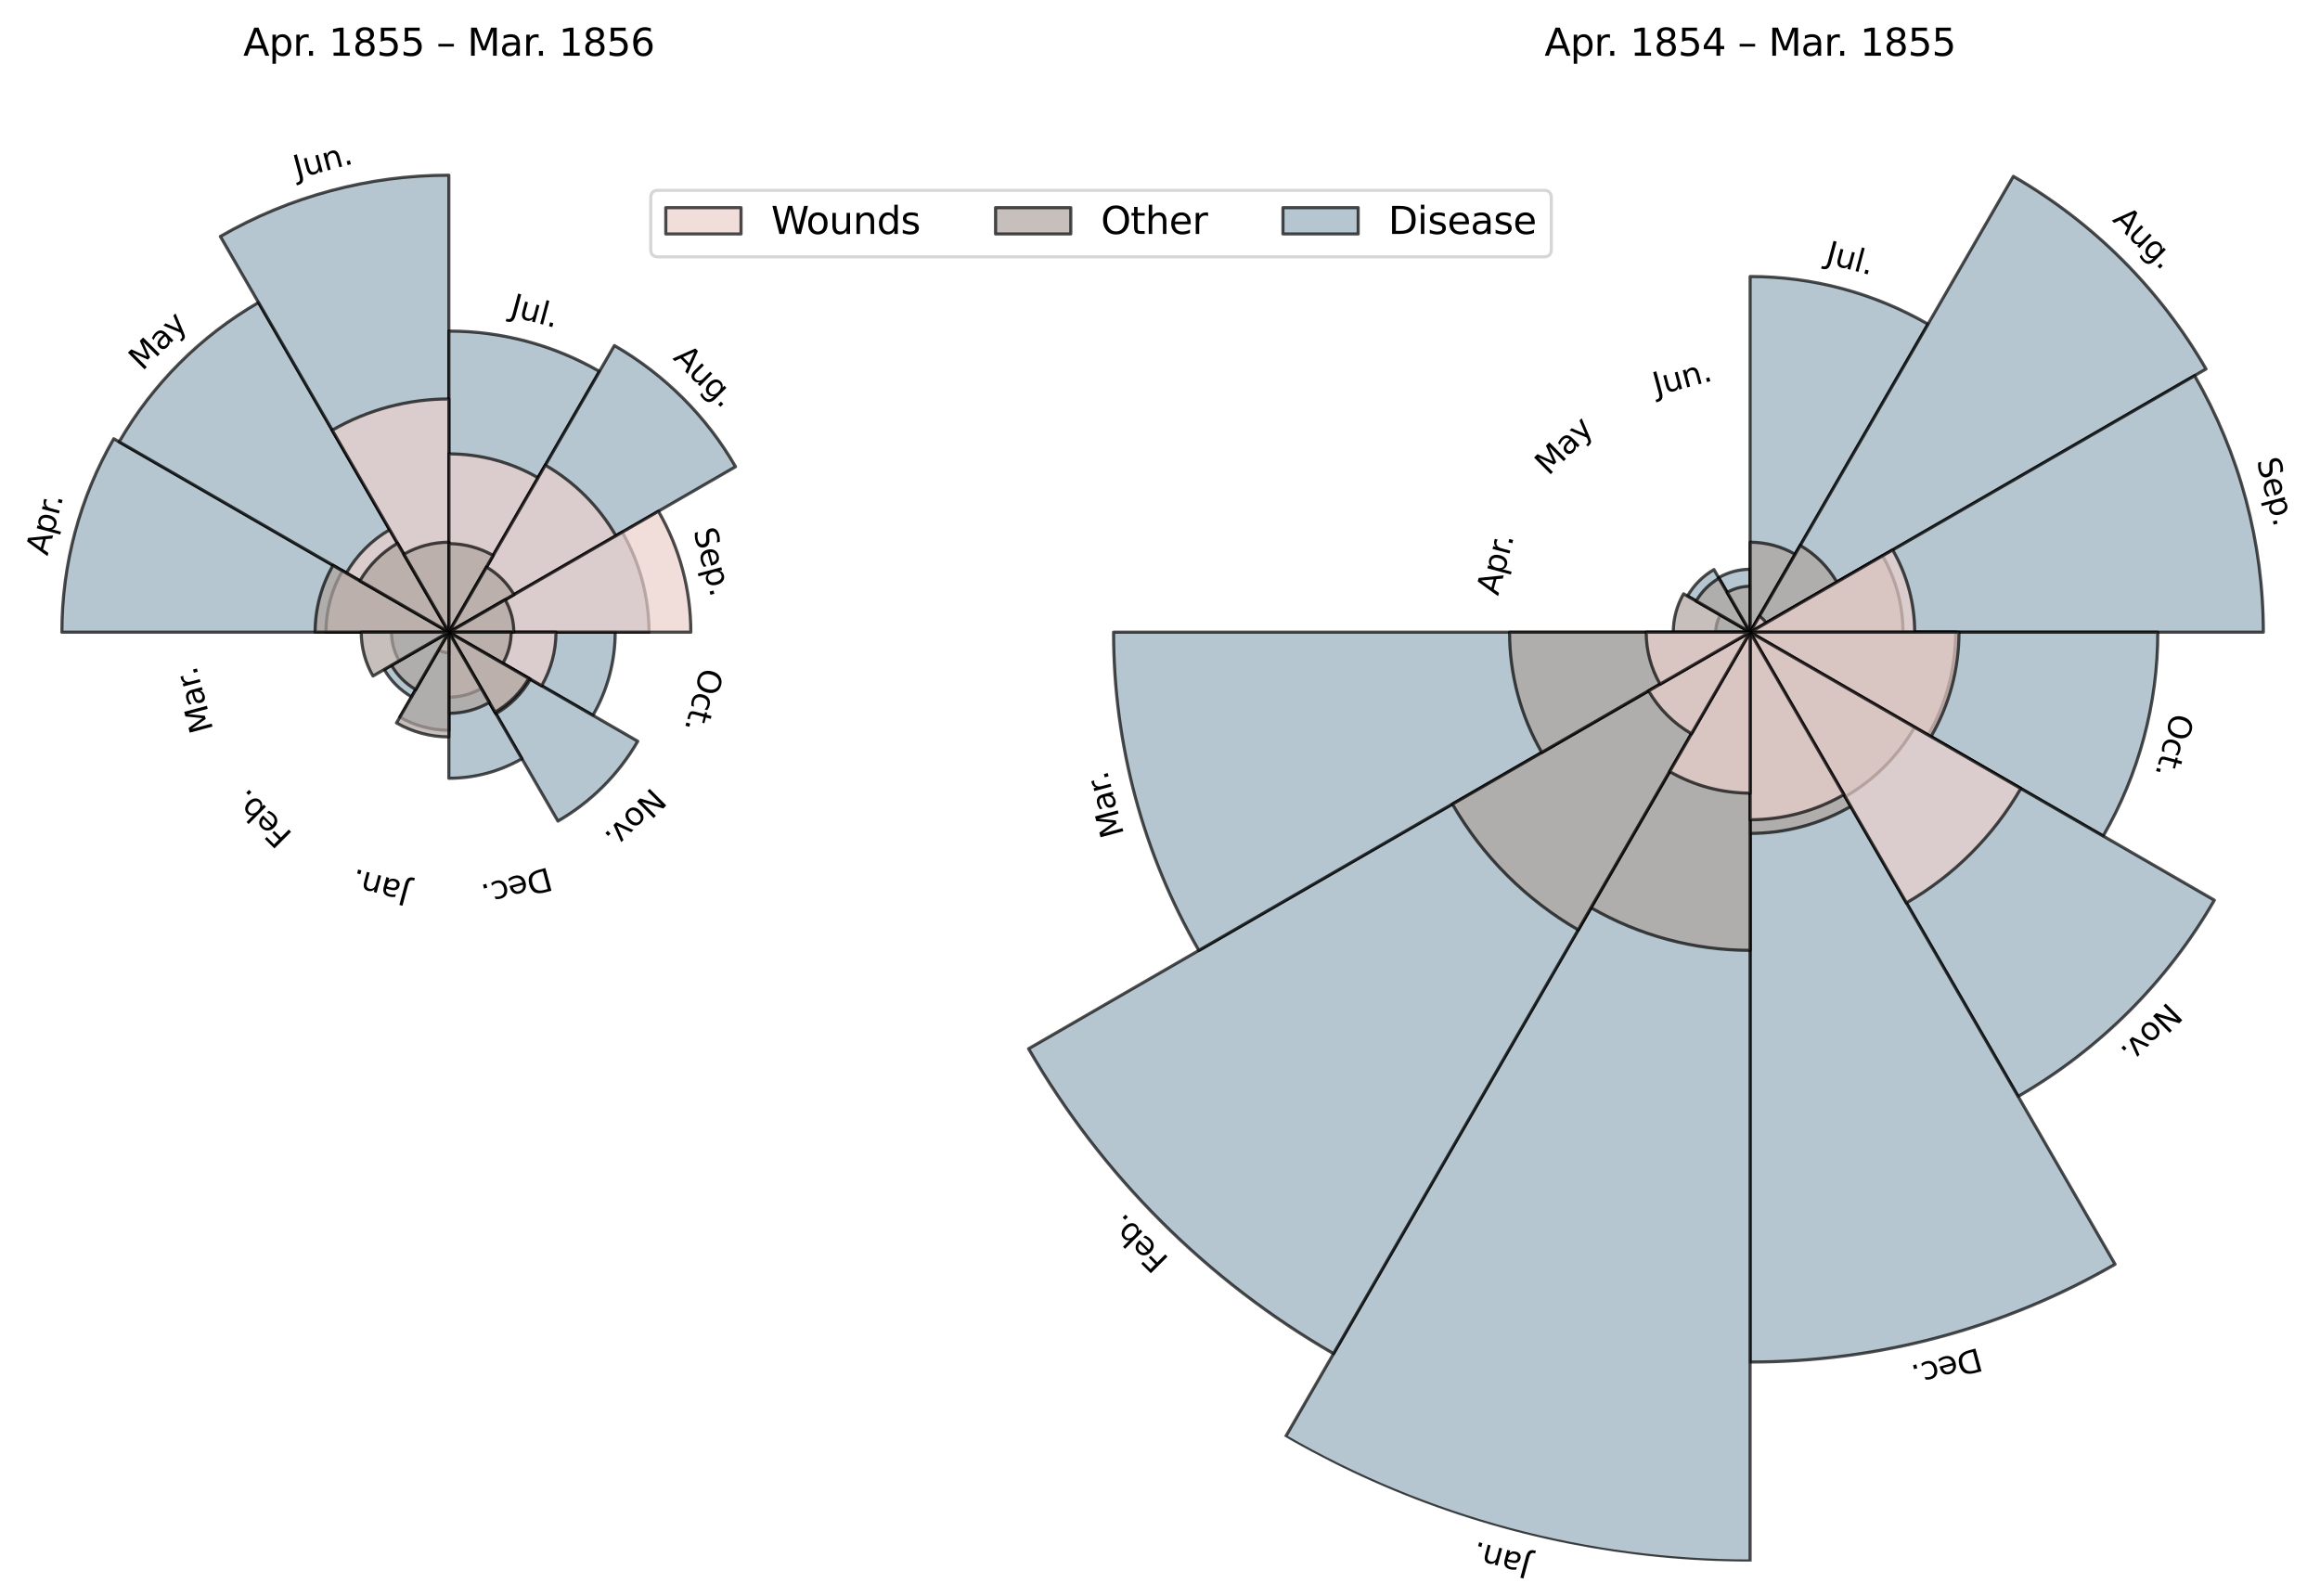
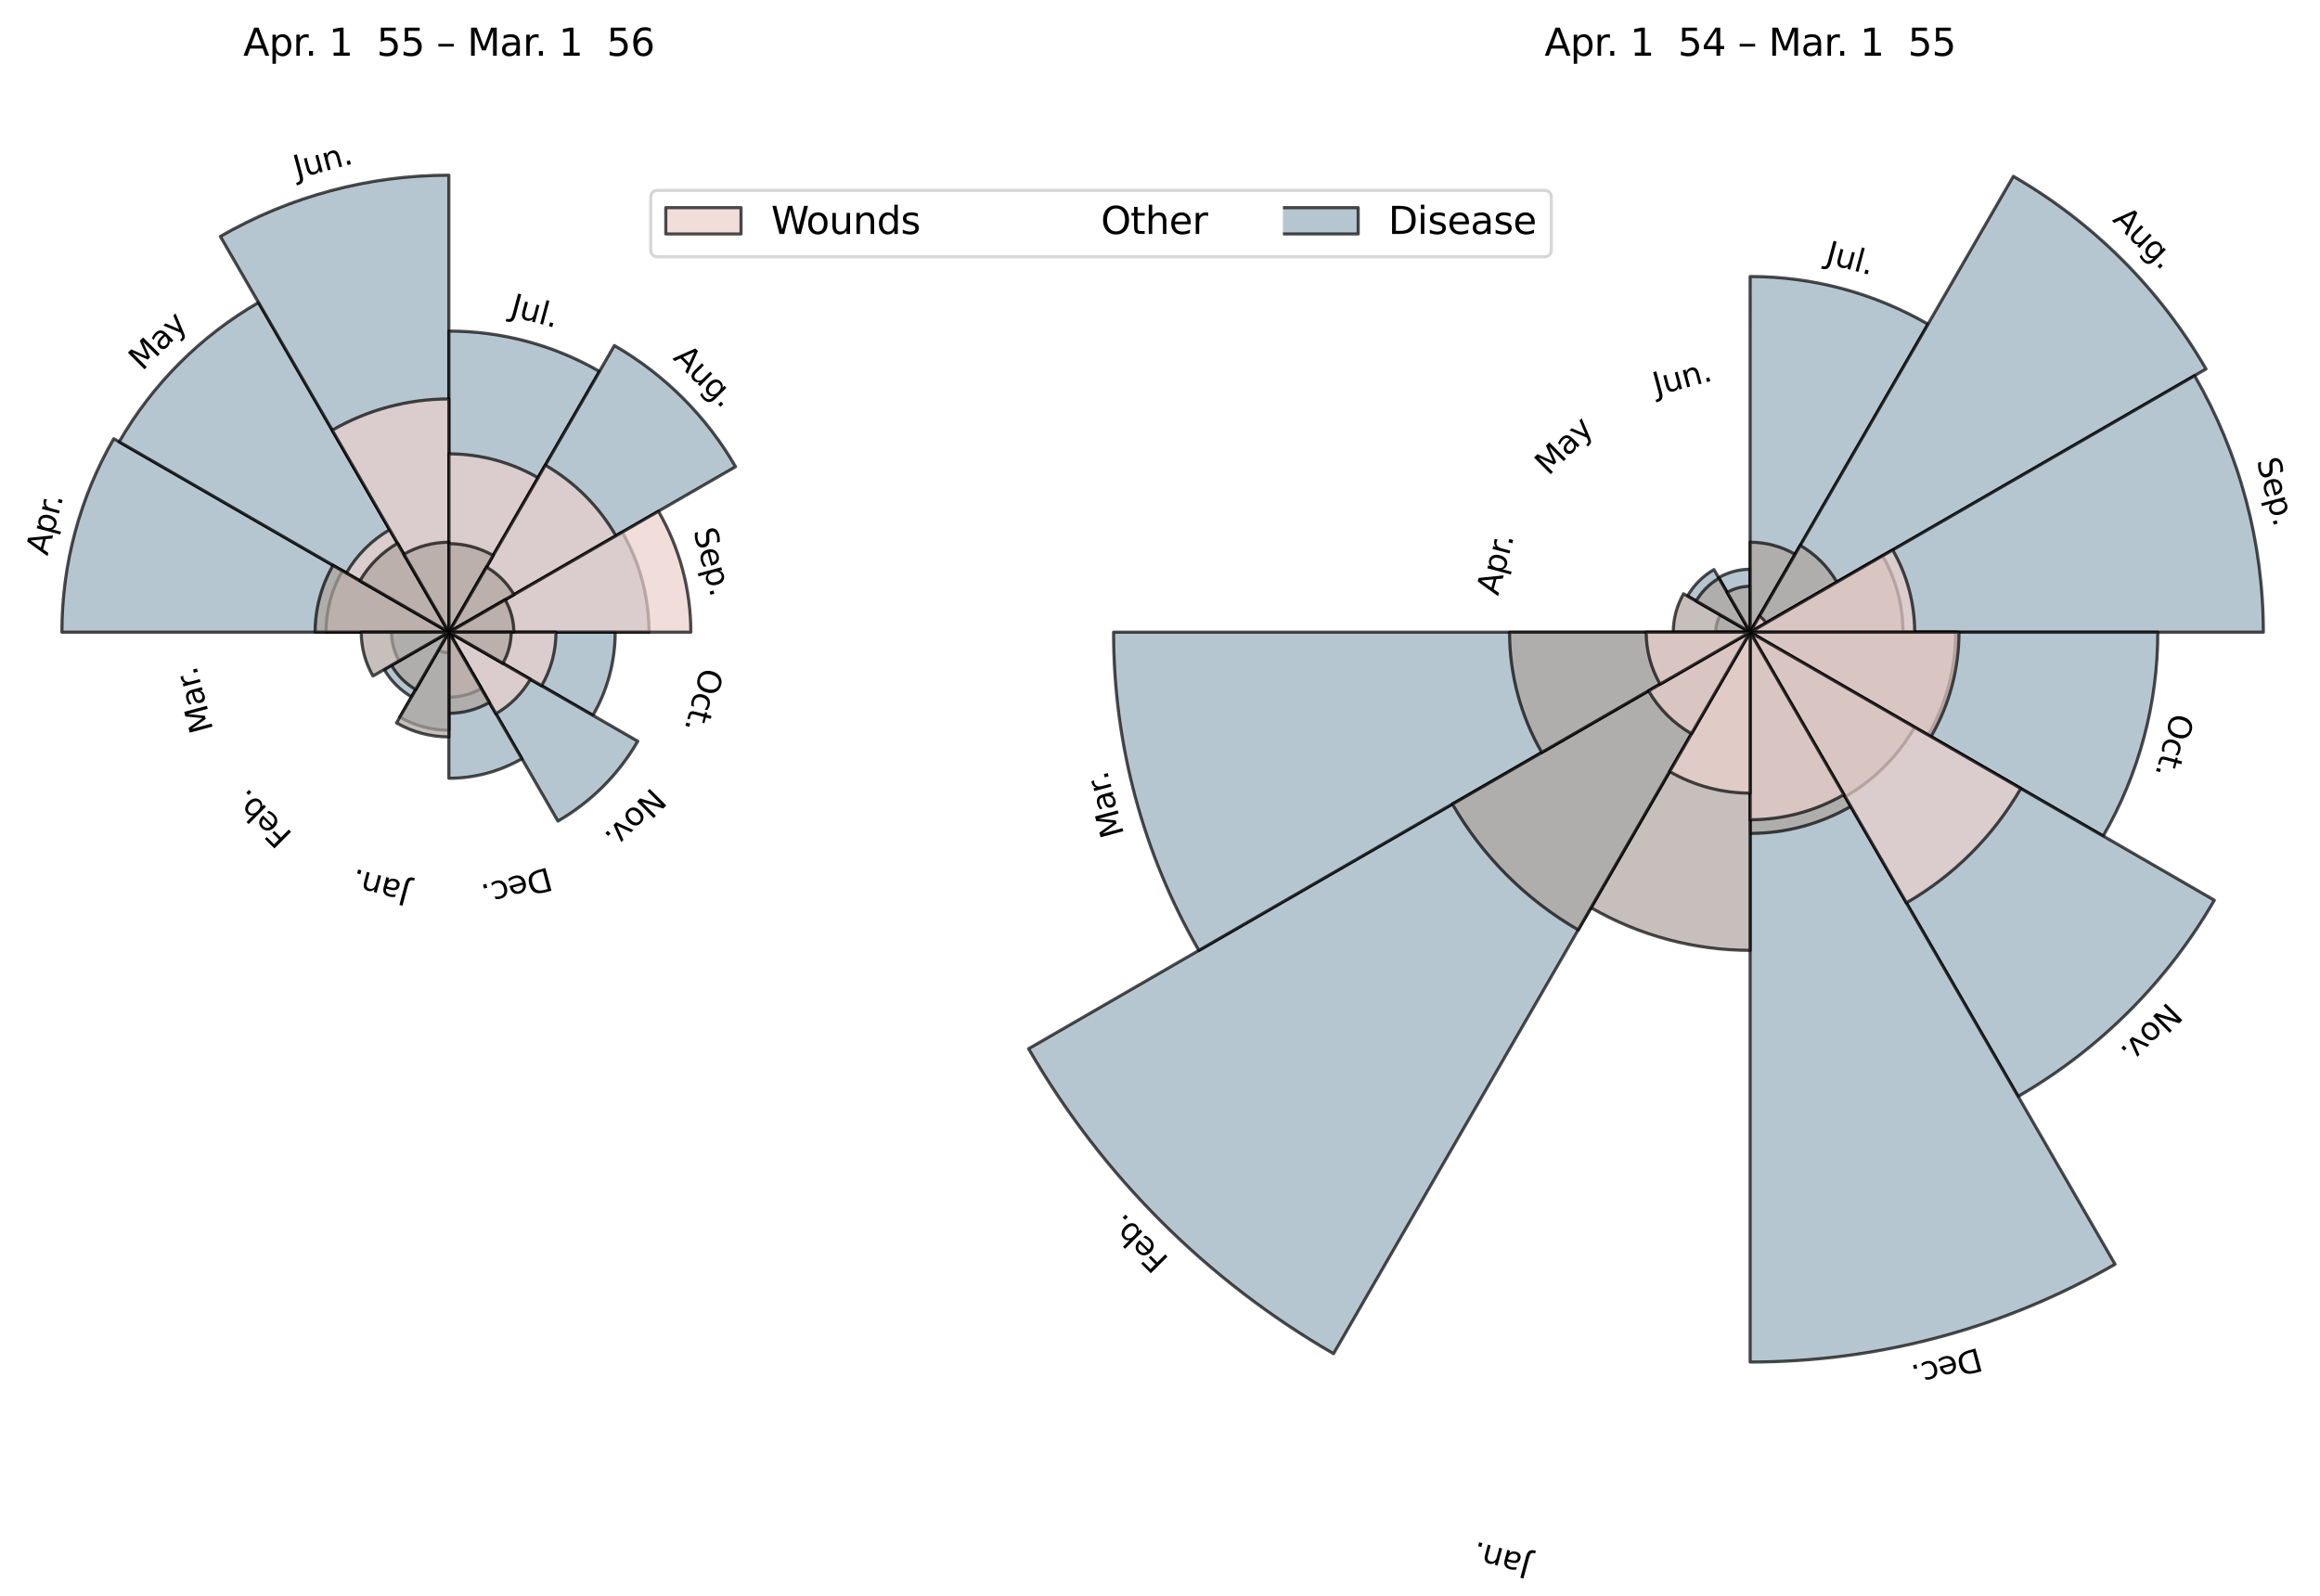
<svg xmlns="http://www.w3.org/2000/svg" xmlns:ns1="http://sodipodi.sourceforge.net/DTD/sodipodi-0.dtd" xmlns:ns2="http://www.inkscape.org/namespaces/inkscape" xmlns:xlink="http://www.w3.org/1999/xlink" width="740pt" height="509pt" viewBox="0 0 740 509" version="1.1" id="svg227" ns1:docname="original_2_parts.svg" ns2:version="1.4-dev (1:1.4.0-dev+202403210151+2fe0648968)">
  <ns1:namedview id="namedview227" pagecolor="#ffffff" bordercolor="#000000" borderopacity="0.25" ns2:showpageshadow="2" ns2:pageopacity="0.0" ns2:pagecheckerboard="0" ns2:deskcolor="#d1d1d1" ns2:document-units="pt" ns2:zoom="0.43573943" ns2:cx="680.45254" ns2:cy="409.64849" ns2:window-width="1392" ns2:window-height="831" ns2:window-x="0" ns2:window-y="0" ns2:window-maximized="1" ns2:current-layer="figure_1" />
  <defs id="defs1">
    <style type="text/css" id="style1">*{stroke-linejoin: round; stroke-linecap: butt}</style>
  </defs>
  <g id="figure_1">
    <g id="patch_1" transform="translate(-160.5,-102)">
      <path d="M 0,613.101 H 1022.4 V 0 H 0 Z" style="fill:#ffffff" id="path1" />
    </g>
    <g id="axes_1" transform="translate(-160.5,-102)">
      <g id="patch_2">
        <path d="m 600.141,303.671 c 0,-38.932 -7.669,-77.486 -22.567,-113.454 C 562.675,154.248 540.836,121.563 513.307,94.034 485.778,66.505 453.094,44.666 417.125,29.767 381.156,14.869 342.603,7.2 303.671,7.2 264.738,7.2 226.185,14.869 190.216,29.767 154.248,44.666 121.563,66.505 94.034,94.034 66.505,121.563 44.666,154.248 29.767,190.216 14.869,226.185 7.2,264.738 7.2,303.671 c 0,38.932 7.669,77.486 22.567,113.454 14.899,35.969 36.738,68.653 64.267,96.182 27.529,27.529 60.213,49.368 96.182,64.267 35.969,14.899 74.522,22.567 113.454,22.567 38.932,0 77.486,-7.669 113.454,-22.567 35.969,-14.899 68.653,-36.738 96.182,-64.267 27.529,-27.529 49.368,-60.213 64.267,-96.182 14.899,-35.969 22.567,-74.522 22.567,-113.454 m -296.471,0 z" style="fill:#ffffff" id="path2" />
      </g>
      <g id="patch_3">
        <path d="m 303.671,303.671 c 0,0 0,0 0,0 0,0 0,0 0,0 H 180.238 c 0,-10.787 1.414,-21.527 4.206,-31.947 2.792,-10.419 6.938,-20.428 12.331,-29.77 z" clip-path="url(#pb8f509b4ef)" style="opacity:0.7;fill:#98aebc;stroke:#000000;stroke-linejoin:miter" id="path3" />
      </g>
      <g id="patch_4">
        <path d="m 303.671,303.671 c 0,0 0,0 0,0 0,0 0,0 0,0 L 198.505,242.953 c 5.306,-9.191 11.794,-17.646 19.298,-25.15 7.504,-7.504 15.959,-13.992 25.15,-19.298 z" clip-path="url(#pb8f509b4ef)" style="opacity:0.7;fill:#98aebc;stroke:#000000;stroke-linejoin:miter" id="path4" />
      </g>
      <g id="patch_5">
        <path d="m 303.671,303.671 c 0,0 0,0 0,0 0,0 0,0 0,0 l -72.892,-126.252 c 11.033,-6.37 22.854,-11.266 35.16,-14.564 12.306,-3.297 24.991,-4.967 37.731,-4.967 z" clip-path="url(#pb8f509b4ef)" style="opacity:0.7;fill:#98aebc;stroke:#000000;stroke-linejoin:miter" id="path5" />
      </g>
      <g id="patch_6">
        <path d="m 303.671,303.671 c 0,0 0,0 0,0 0,0 0,0 0,0 v -96.059 c 8.395,0 16.753,1.1 24.862,3.273 8.109,2.173 15.898,5.399 23.167,9.596 z" clip-path="url(#pb8f509b4ef)" style="opacity:0.7;fill:#98aebc;stroke:#000000;stroke-linejoin:miter" id="path6" />
      </g>
      <g id="patch_7">
        <path d="m 303.671,303.671 c 0,0 0,0 0,0 0,0 0,0 0,0 l 52.797,-91.446 c 7.992,4.614 15.344,10.256 21.869,16.781 6.525,6.525 12.167,13.877 16.781,21.869 z" clip-path="url(#pb8f509b4ef)" style="opacity:0.7;fill:#98aebc;stroke:#000000;stroke-linejoin:miter" id="path7" />
      </g>
      <g id="patch_8">
        <path d="m 303.671,303.671 c 0,0 0,0 0,0 0,0 0,0 0,0 l 55.298,-31.926 c 2.79,4.833 4.935,10.01 6.379,15.4 1.444,5.39 2.176,10.946 2.176,16.526 z" clip-path="url(#pb8f509b4ef)" style="opacity:0.7;fill:#98aebc;stroke:#000000;stroke-linejoin:miter" id="path8" />
      </g>
      <g id="patch_9">
        <path d="m 303.671,303.671 c 0,0 0,0 0,0 0,0 0,0 0,0 h 53.06 c 0,4.637 -0.608,9.254 -1.808,13.733 -1.2,4.479 -2.982,8.781 -5.301,12.797 z" clip-path="url(#pb8f509b4ef)" style="opacity:0.7;fill:#98aebc;stroke:#000000;stroke-linejoin:miter" id="path9" />
      </g>
      <g id="patch_10">
        <path d="m 303.671,303.671 c 0,0 0,0 0,0 0,0 0,0 0,0 l 60.256,34.789 c -3.04,5.266 -6.758,10.111 -11.057,14.41 -4.3,4.3 -9.144,8.017 -14.41,11.057 z" clip-path="url(#pb8f509b4ef)" style="opacity:0.7;fill:#98aebc;stroke:#000000;stroke-linejoin:miter" id="path10" />
      </g>
      <g id="patch_11">
        <path d="m 303.671,303.671 c 0,0 0,0 0,0 0,0 0,0 0,0 l 23.3,40.357 c -3.527,2.036 -7.305,3.601 -11.239,4.655 -3.934,1.054 -7.989,1.588 -12.061,1.588 z" clip-path="url(#pb8f509b4ef)" style="opacity:0.7;fill:#98aebc;stroke:#000000;stroke-linejoin:miter" id="path11" />
      </g>
      <g id="patch_12">
        <path d="m 303.671,303.671 c 0,0 0,0 0,0 0,0 0,0 0,0 v 31.281 c -2.734,0 -5.456,-0.358 -8.096,-1.066 -2.641,-0.708 -5.177,-1.758 -7.544,-3.125 z" clip-path="url(#pb8f509b4ef)" style="opacity:0.7;fill:#98aebc;stroke:#000000;stroke-linejoin:miter" id="path12" />
      </g>
      <g id="patch_13">
        <path d="m 303.671,303.671 c 0,0 0,0 0,0 0,0 0,0 0,0 l -11.901,20.613 c -1.801,-1.04 -3.459,-2.312 -4.929,-3.783 -1.471,-1.471 -2.742,-3.128 -3.782,-4.929 z" clip-path="url(#pb8f509b4ef)" style="opacity:0.7;fill:#98aebc;stroke:#000000;stroke-linejoin:miter" id="path13" />
      </g>
      <g id="patch_14">
        <path d="m 303.671,303.671 c 0,0 0,0 0,0 0,0 0,0 0,0 l -15.845,9.148 c -0.799,-1.385 -1.414,-2.868 -1.828,-4.413 -0.414,-1.544 -0.623,-3.137 -0.623,-4.735 z" clip-path="url(#pb8f509b4ef)" style="opacity:0.7;fill:#98aebc;stroke:#000000;stroke-linejoin:miter" id="path14" />
      </g>
      <g id="patch_15">
        <path d="m 303.671,303.671 c 0,0 0,0 0,0 0,0 0,0 0,0 h -39.197 c 0,-3.425 0.449,-6.836 1.336,-10.145 0.887,-3.309 2.203,-6.487 3.916,-9.454 z" clip-path="url(#pb8f509b4ef)" style="opacity:0.7;fill:#ecd0cc;stroke:#000000;stroke-linejoin:miter" id="path15" />
      </g>
      <g id="patch_16">
        <path d="m 303.671,303.671 c 0,0 0,0 0,0 0,0 0,0 0,0 l -32.69,-18.874 c 1.649,-2.857 3.666,-5.485 5.999,-7.818 2.333,-2.333 4.961,-4.349 7.818,-5.999 z" clip-path="url(#pb8f509b4ef)" style="opacity:0.7;fill:#ecd0cc;stroke:#000000;stroke-linejoin:miter" id="path16" />
      </g>
      <g id="patch_17">
        <path d="m 303.671,303.671 c 0,0 0,0 0,0 0,0 0,0 0,0 l -37.203,-64.438 c 5.631,-3.251 11.665,-5.75 17.945,-7.433 6.281,-1.683 12.755,-2.535 19.258,-2.535 z" clip-path="url(#pb8f509b4ef)" style="opacity:0.7;fill:#ecd0cc;stroke:#000000;stroke-linejoin:miter" id="path17" />
      </g>
      <g id="patch_18">
        <path d="m 303.671,303.671 c 0,0 0,0 0,0 0,0 0,0 0,0 v -56.886 c 4.971,0 9.921,0.652 14.723,1.938 4.802,1.287 9.414,3.197 13.72,5.683 z" clip-path="url(#pb8f509b4ef)" style="opacity:0.7;fill:#ecd0cc;stroke:#000000;stroke-linejoin:miter" id="path18" />
      </g>
      <g id="patch_19">
        <path d="m 303.671,303.671 c 0,0 0,0 0,0 0,0 0,0 0,0 l 30.762,-53.282 c 4.656,2.688 8.94,5.976 12.742,9.777 3.802,3.802 7.089,8.086 9.777,12.742 z" clip-path="url(#pb8f509b4ef)" style="opacity:0.7;fill:#ecd0cc;stroke:#000000;stroke-linejoin:miter" id="path19" />
      </g>
      <g id="patch_20">
        <path d="m 303.671,303.671 c 0,0 0,0 0,0 0,0 0,0 0,0 L 370.511,265.08 c 3.372,5.841 5.965,12.1 7.71,18.615 1.746,6.515 2.63,13.231 2.63,19.976 z" clip-path="url(#pb8f509b4ef)" style="opacity:0.7;fill:#ecd0cc;stroke:#000000;stroke-linejoin:miter" id="path20" />
      </g>
      <g id="patch_21">
        <path d="m 303.671,303.671 c 0,0 0,0 0,0 0,0 0,0 0,0 h 34.167 c 0,2.986 -0.391,5.959 -1.164,8.843 -0.773,2.884 -1.92,5.654 -3.413,8.24 z" clip-path="url(#pb8f509b4ef)" style="opacity:0.7;fill:#ecd0cc;stroke:#000000;stroke-linejoin:miter" id="path21" />
      </g>
      <g id="patch_22">
        <path d="m 303.671,303.671 c 0,0 0,0 0,0 0,0 0,0 0,0 l 25.999,15.011 c -1.312,2.272 -2.916,4.362 -4.771,6.218 -1.855,1.855 -3.946,3.459 -6.218,4.771 z" clip-path="url(#pb8f509b4ef)" style="opacity:0.7;fill:#ecd0cc;stroke:#000000;stroke-linejoin:miter" id="path22" />
      </g>
      <g id="patch_23">
        <path d="m 303.671,303.671 c 0,0 0,0 0,0 0,0 0,0 0,0 l 10.358,17.941 c -1.568,0.905 -3.248,1.601 -4.996,2.07 -1.749,0.469 -3.551,0.706 -5.362,0.706 z" clip-path="url(#pb8f509b4ef)" style="opacity:0.7;fill:#ecd0cc;stroke:#000000;stroke-linejoin:miter" id="path23" />
      </g>
      <g id="patch_24">
        <path d="m 303.671,303.671 c 0,0 0,0 0,0 0,0 0,0 0,0 v 6.551 c -0.573,0 -1.143,-0.075 -1.696,-0.223 -0.553,-0.148 -1.084,-0.368 -1.58,-0.654 z" clip-path="url(#pb8f509b4ef)" style="opacity:0.7;fill:#ecd0cc;stroke:#000000;stroke-linejoin:miter" id="path24" />
      </g>
      <g id="patch_25">
        <path d="M 303.671,303.671 Z" clip-path="url(#pb8f509b4ef)" style="opacity:0.7;fill:#ecd0cc;stroke:#000000;stroke-linejoin:miter" id="path25" />
      </g>
      <g id="patch_26">
        <path d="M 303.671,303.671 Z" clip-path="url(#pb8f509b4ef)" style="opacity:0.7;fill:#ecd0cc;stroke:#000000;stroke-linejoin:miter" id="path26" />
      </g>
      <g id="patch_27">
        <path d="m 303.671,303.671 c 0,0 0,0 0,0 0,0 0,0 0,0 h -42.658 c 0,-3.728 0.489,-7.44 1.454,-11.041 0.965,-3.601 2.398,-7.06 4.262,-10.288 z" clip-path="url(#pb8f509b4ef)" style="opacity:0.7;fill:#aea59e;stroke:#000000;stroke-linejoin:miter" id="path27" />
      </g>
      <g id="patch_28">
        <path d="m 303.671,303.671 c 0,0 0,0 0,0 0,0 0,0 0,0 l -28.367,-16.378 c 1.431,-2.479 3.181,-4.76 5.205,-6.784 2.024,-2.024 4.305,-3.774 6.784,-5.205 z" clip-path="url(#pb8f509b4ef)" style="opacity:0.7;fill:#aea59e;stroke:#000000;stroke-linejoin:miter" id="path28" />
      </g>
      <g id="patch_29">
        <path d="m 303.671,303.671 c 0,0 0,0 0,0 0,0 0,0 0,0 l -14.353,-24.86 c 2.173,-1.254 4.5,-2.218 6.923,-2.868 2.423,-0.649 4.921,-0.978 7.43,-0.978 z" clip-path="url(#pb8f509b4ef)" style="opacity:0.7;fill:#aea59e;stroke:#000000;stroke-linejoin:miter" id="path29" />
      </g>
      <g id="patch_30">
        <path d="m 303.671,303.671 c 0,0 0,0 0,0 0,0 0,0 0,0 v -28.254 c 2.469,0 4.928,0.324 7.313,0.963 2.385,0.639 4.676,1.588 6.814,2.823 z" clip-path="url(#pb8f509b4ef)" style="opacity:0.7;fill:#aea59e;stroke:#000000;stroke-linejoin:miter" id="path30" />
      </g>
      <g id="patch_31">
        <path d="m 303.671,303.671 c 0,0 0,0 0,0 0,0 0,0 0,0 l 11.991,-20.768 c 1.815,1.048 3.485,2.329 4.967,3.811 1.482,1.482 2.763,3.152 3.811,4.967 z" clip-path="url(#pb8f509b4ef)" style="opacity:0.7;fill:#aea59e;stroke:#000000;stroke-linejoin:miter" id="path31" />
      </g>
      <g id="patch_32">
        <path d="m 303.671,303.671 c 0,0 0,0 0,0 0,0 0,0 0,0 l 17.941,-10.358 c 0.905,1.568 1.601,3.248 2.07,4.996 0.469,1.749 0.706,3.551 0.706,5.362 z" clip-path="url(#pb8f509b4ef)" style="opacity:0.7;fill:#aea59e;stroke:#000000;stroke-linejoin:miter" id="path32" />
      </g>
      <g id="patch_33">
        <path d="m 303.671,303.671 c 0,0 0,0 0,0 0,0 0,0 0,0 h 19.871 c 0,1.737 -0.228,3.466 -0.677,5.143 -0.449,1.677 -1.117,3.289 -1.985,4.792 z" clip-path="url(#pb8f509b4ef)" style="opacity:0.7;fill:#aea59e;stroke:#000000;stroke-linejoin:miter" id="path33" />
      </g>
      <g id="patch_34">
-         <path d="m 303.671,303.671 c 0,0 0,0 0,0 0,0 0,0 0,0 l 25.499,14.722 c -1.287,2.228 -2.86,4.279 -4.679,6.098 -1.819,1.819 -3.87,3.393 -6.098,4.679 z" clip-path="url(#pb8f509b4ef)" style="opacity:0.7;fill:#aea59e;stroke:#000000;stroke-linejoin:miter" id="path34" />
-       </g>
+         </g>
      <g id="patch_35">
        <path d="m 303.671,303.671 c 0,0 0,0 0,0 0,0 0,0 0,0 l 12.937,22.408 c -1.958,1.131 -4.056,2 -6.241,2.585 -2.184,0.585 -4.436,0.882 -6.697,0.882 z" clip-path="url(#pb8f509b4ef)" style="opacity:0.7;fill:#aea59e;stroke:#000000;stroke-linejoin:miter" id="path35" />
      </g>
      <g id="patch_36">
        <path d="m 303.671,303.671 c 0,0 0,0 0,0 0,0 0,0 0,0 v 33.404 c -2.919,0 -5.826,-0.383 -8.646,-1.138 -2.82,-0.756 -5.528,-1.877 -8.056,-3.337 z" clip-path="url(#pb8f509b4ef)" style="opacity:0.7;fill:#aea59e;stroke:#000000;stroke-linejoin:miter" id="path36" />
      </g>
      <g id="patch_37">
        <path d="m 303.671,303.671 c 0,0 0,0 0,0 0,0 0,0 0,0 l -10.563,18.296 c -1.599,-0.923 -3.07,-2.052 -4.375,-3.357 -1.306,-1.306 -2.434,-2.777 -3.357,-4.375 z" clip-path="url(#pb8f509b4ef)" style="opacity:0.7;fill:#aea59e;stroke:#000000;stroke-linejoin:miter" id="path37" />
      </g>
      <g id="patch_38">
        <path d="m 303.671,303.671 c 0,0 0,0 0,0 0,0 0,0 0,0 l -24.204,13.974 c -1.221,-2.115 -2.16,-4.381 -2.792,-6.741 -0.632,-2.359 -0.952,-4.791 -0.952,-7.234 z" clip-path="url(#pb8f509b4ef)" style="opacity:0.7;fill:#aea59e;stroke:#000000;stroke-linejoin:miter" id="path38" />
      </g>
      <g id="matplotlib.axis_1" />
      <g id="matplotlib.axis_2" />
      <g id="text_1">
        <g transform="matrix(0.026,-0.097,-0.097,-0.026,175.628,279.49)" id="g41">
          <defs id="defs38">
            <path id="DejaVuSans-41" d="M 2188,4044 1331,1722 h 1716 z m -357,622 h 716 L 4325,0 H 3669 L 3244,1197 H 1141 L 716,0 H 50 Z" transform="scale(0.016)" />
            <path id="DejaVuSans-70" d="M 1159,525 V -1331 H 581 v 4831 h 578 v -531 q 182,312 458,463 277,152 661,152 638,0 1036,-506 399,-506 399,-1331 0,-825 -399,-1332 -398,-506 -1036,-506 -384,0 -661,152 -276,152 -458,464 z m 1957,1222 q 0,634 -261,995 -261,361 -717,361 -457,0 -718,-361 -261,-361 -261,-995 0,-634 261,-995 261,-361 718,-361 456,0 717,361 261,361 261,995 z" transform="scale(0.016)" />
            <path id="DejaVuSans-72" d="m 2631,2963 q -97,56 -211,82 -114,27 -251,27 -488,0 -749,-317 -261,-317 -261,-911 V 0 H 581 v 3500 h 578 v -544 q 182,319 472,473 291,155 707,155 59,0 131,-8 72,-7 159,-23 z" transform="scale(0.016)" />
            <path id="DejaVuSans-2e" d="m 684,794 h 660 V 0 H 684 Z" transform="scale(0.016)" />
          </defs>
          <use xlink:href="#DejaVuSans-41" id="use38" />
          <use xlink:href="#DejaVuSans-70" transform="translate(68.408)" id="use39" />
          <use xlink:href="#DejaVuSans-72" transform="translate(131.885)" id="use40" />
          <use xlink:href="#DejaVuSans-2e" transform="translate(163.873)" id="use41" />
        </g>
      </g>
      <g id="text_2">
        <g transform="matrix(0.071,-0.071,-0.071,-0.071,205.894,220.513)" id="g44">
          <defs id="defs41">
            <path id="DejaVuSans-4d" d="m 628,4666 h 941 L 2759,1491 3956,4666 h 941 V 0 H 4281 V 4097 L 3078,897 H 2444 L 1241,4097 V 0 H 628 Z" transform="scale(0.016)" />
            <path id="DejaVuSans-61" d="m 2194,1759 q -697,0 -966,-159 -269,-159 -269,-544 0,-306 202,-486 202,-179 548,-179 479,0 768,339 289,339 289,901 v 128 z m 1147,238 V 0 H 2766 V 531 Q 2569,213 2275,61 1981,-91 1556,-91 q -537,0 -855,302 -317,302 -317,808 0,590 395,890 396,300 1180,300 h 807 v 57 q 0,397 -261,614 -261,217 -733,217 -300,0 -585,-72 -284,-72 -546,-216 v 532 q 315,122 612,182 297,61 578,61 760,0 1135,-394 375,-393 375,-1193 z" transform="scale(0.016)" />
            <path id="DejaVuSans-79" d="m 2059,-325 q -243,-625 -475,-815 -231,-191 -618,-191 H 506 v 481 h 338 q 237,0 368,113 132,112 291,531 L 1606,56 191,3500 H 800 L 1894,763 2988,3500 h 609 z" transform="scale(0.016)" />
          </defs>
          <use xlink:href="#DejaVuSans-4d" id="use42" />
          <use xlink:href="#DejaVuSans-61" transform="translate(86.279)" id="use43" />
          <use xlink:href="#DejaVuSans-79" transform="translate(147.559)" id="use44" />
        </g>
      </g>
      <g id="text_3">
        <g transform="matrix(0.097,-0.026,-0.026,-0.097,255.174,159.005)" id="g48">
          <defs id="defs44">
            <path id="DejaVuSans-4a" d="m 628,4666 h 631 V 325 q 0,-844 -320,-1225 -320,-381 -1030,-381 h -240 v 531 h 197 q 418,0 590,235 172,234 172,840 z" transform="scale(0.016)" />
            <path id="DejaVuSans-75" d="m 544,1381 v 2119 h 575 V 1403 q 0,-497 193,-746 194,-248 582,-248 465,0 735,297 271,297 271,810 v 1984 h 575 V 0 H 2900 V 538 Q 2691,219 2414,64 2138,-91 1772,-91 1169,-91 856,284 544,659 544,1381 Z m 1447,2203 z" transform="scale(0.016)" />
            <path id="DejaVuSans-6e" d="M 3513,2113 V 0 h -575 v 2094 q 0,497 -194,743 -194,247 -581,247 -466,0 -735,-297 -269,-296 -269,-809 V 0 H 581 v 3500 h 578 v -544 q 207,316 486,472 280,156 646,156 603,0 912,-373 310,-373 310,-1098 z" transform="scale(0.016)" />
          </defs>
          <use xlink:href="#DejaVuSans-4a" id="use45" />
          <use xlink:href="#DejaVuSans-75" transform="translate(29.492)" id="use46" />
          <use xlink:href="#DejaVuSans-6e" transform="translate(92.871)" id="use47" />
          <use xlink:href="#DejaVuSans-2e" transform="translate(156.25)" id="use48" />
        </g>
      </g>
      <g id="text_4">
        <g transform="matrix(0.097,0.026,0.026,-0.097,322.854,202.629)" id="g52">
          <defs id="defs48">
            <path id="DejaVuSans-6c" d="m 603,4863 h 575 V 0 H 603 Z" transform="scale(0.016)" />
          </defs>
          <use xlink:href="#DejaVuSans-4a" id="use49" />
          <use xlink:href="#DejaVuSans-75" transform="translate(29.492)" id="use50" />
          <use xlink:href="#DejaVuSans-6c" transform="translate(92.871)" id="use51" />
          <use xlink:href="#DejaVuSans-2e" transform="translate(120.654)" id="use52" />
        </g>
      </g>
      <g id="text_5">
        <g transform="matrix(0.071,0.071,0.071,-0.071,374.909,216.378)" id="g56">
          <defs id="defs52">
            <path id="DejaVuSans-67" d="m 2906,1791 q 0,625 -258,968 -257,344 -723,344 -462,0 -720,-344 -258,-343 -258,-968 0,-622 258,-966 258,-344 720,-344 466,0 723,344 258,344 258,966 z M 3481,434 q 0,-893 -397,-1329 -396,-436 -1215,-436 -303,0 -572,45 -269,45 -522,139 v 559 q 253,-137 500,-202 247,-66 503,-66 566,0 847,295 281,295 281,892 V 616 Q 2728,306 2450,153 2172,0 1784,0 1141,0 747,490 353,981 353,1791 q 0,812 394,1302 394,491 1037,491 388,0 666,-153 278,-153 456,-462 v 531 h 575 z" transform="scale(0.016)" />
          </defs>
          <use xlink:href="#DejaVuSans-41" id="use53" />
          <use xlink:href="#DejaVuSans-75" transform="translate(68.408)" id="use54" />
          <use xlink:href="#DejaVuSans-67" transform="translate(131.787)" id="use55" />
          <use xlink:href="#DejaVuSans-2e" transform="translate(195.264)" id="use56" />
        </g>
      </g>
      <g id="text_6">
        <g transform="matrix(0.026,0.097,0.097,-0.026,381.655,271.372)" id="g60">
          <defs id="defs56">
            <path id="DejaVuSans-53" d="m 3425,4513 v -616 q -359,172 -678,256 -319,85 -616,85 -515,0 -795,-200 -280,-200 -280,-569 0,-310 186,-468 186,-157 705,-254 l 381,-78 q 706,-135 1042,-474 336,-339 336,-907 0,-679 -455,-1029 -454,-350 -1332,-350 -331,0 -705,75 -373,75 -773,222 v 650 q 384,-215 753,-325 369,-109 725,-109 540,0 834,212 294,213 294,607 0,343 -211,537 -211,194 -692,291 l -385,75 q -706,140 -1022,440 -315,300 -315,835 0,619 436,975 436,356 1201,356 329,0 669,-60 341,-59 697,-177 z" transform="scale(0.016)" />
            <path id="DejaVuSans-65" d="M 3597,1894 V 1613 H 953 q 38,-594 358,-905 320,-311 892,-311 331,0 642,81 311,81 618,244 V 178 Q 3153,47 2828,-22 2503,-91 2169,-91 1331,-91 842,396 353,884 353,1716 q 0,859 464,1363 464,505 1252,505 706,0 1117,-455 411,-454 411,-1235 z m -575,169 q -6,471 -264,752 -258,282 -683,282 -481,0 -770,-272 -289,-272 -333,-766 z" transform="scale(0.016)" />
          </defs>
          <use xlink:href="#DejaVuSans-53" id="use57" />
          <use xlink:href="#DejaVuSans-65" transform="translate(63.477)" id="use58" />
          <use xlink:href="#DejaVuSans-70" transform="translate(125)" id="use59" />
          <use xlink:href="#DejaVuSans-2e" transform="translate(188.477)" id="use60" />
        </g>
      </g>
      <g id="text_7">
        <g transform="matrix(-0.026,0.097,0.097,0.026,384.195,314.652)" id="g64">
          <defs id="defs60">
            <path id="DejaVuSans-4f" d="m 2522,4238 q -688,0 -1093,-513 -404,-512 -404,-1397 0,-881 404,-1394 405,-512 1093,-512 687,0 1089,512 402,513 402,1394 0,885 -402,1397 -402,513 -1089,513 z m 0,512 q 981,0 1568,-658 588,-658 588,-1764 0,-1103 -588,-1761 -587,-658 -1568,-658 -984,0 -1574,656 -589,657 -589,1763 0,1106 589,1764 590,658 1574,658 z" transform="scale(0.016)" />
            <path id="DejaVuSans-63" d="m 3122,3366 v -538 q -244,135 -489,202 -245,67 -495,67 -560,0 -870,-355 -309,-354 -309,-995 0,-641 309,-996 310,-354 870,-354 250,0 495,67 245,67 489,202 V 134 Q 2881,22 2623,-34 2366,-91 2075,-91 1284,-91 818,406 353,903 353,1747 q 0,856 470,1346 471,491 1290,491 265,0 518,-55 253,-54 491,-163 z" transform="scale(0.016)" />
            <path id="DejaVuSans-74" d="M 1172,4494 V 3500 H 2356 V 3053 H 1172 V 1153 q 0,-428 117,-550 117,-122 477,-122 h 590 V 0 H 1766 Q 1100,0 847,248 594,497 594,1153 V 3053 H 172 v 447 h 422 v 994 z" transform="scale(0.016)" />
          </defs>
          <use xlink:href="#DejaVuSans-4f" id="use61" />
          <use xlink:href="#DejaVuSans-63" transform="translate(78.711)" id="use62" />
          <use xlink:href="#DejaVuSans-74" transform="translate(133.691)" id="use63" />
          <use xlink:href="#DejaVuSans-2e" transform="translate(172.9)" id="use64" />
        </g>
      </g>
      <g id="text_8">
        <g transform="matrix(-0.071,0.071,0.071,0.071,368.43,352.929)" id="g68">
          <defs id="defs64">
            <path id="DejaVuSans-4e" d="m 628,4666 h 850 L 3547,763 v 3903 h 612 V 0 H 3309 L 1241,3903 V 0 H 628 Z" transform="scale(0.016)" />
            <path id="DejaVuSans-6f" d="m 1959,3097 q -462,0 -731,-361 -269,-361 -269,-989 0,-628 267,-989 268,-361 733,-361 460,0 728,362 269,363 269,988 0,622 -269,986 -268,364 -728,364 z m 0,487 q 750,0 1178,-488 429,-487 429,-1349 Q 3566,888 3137,398 2709,-91 1959,-91 1206,-91 779,398 353,888 353,1747 q 0,862 426,1349 427,488 1180,488 z" transform="scale(0.016)" />
            <path id="DejaVuSans-76" d="M 191,3500 H 800 L 1894,563 2988,3500 h 609 L 2284,0 h -781 z" transform="scale(0.016)" />
          </defs>
          <use xlink:href="#DejaVuSans-4e" id="use65" />
          <use xlink:href="#DejaVuSans-6f" transform="translate(74.805)" id="use66" />
          <use xlink:href="#DejaVuSans-76" transform="translate(135.986)" id="use67" />
          <use xlink:href="#DejaVuSans-2e" transform="translate(187.416)" id="use68" />
        </g>
      </g>
      <g id="text_9">
        <g transform="matrix(-0.097,0.026,0.026,0.097,335.418,378.631)" id="g72">
          <defs id="defs68">
            <path id="DejaVuSans-44" d="M 1259,4147 V 519 h 763 q 966,0 1414,437 448,438 448,1382 0,937 -448,1373 -448,436 -1414,436 z m -631,519 h 1297 q 1356,0 1990,-564 635,-564 635,-1764 Q 4550,1131 3912,565 3275,0 1925,0 H 628 Z" transform="scale(0.016)" />
          </defs>
          <use xlink:href="#DejaVuSans-44" id="use69" />
          <use xlink:href="#DejaVuSans-65" transform="translate(77.002)" id="use70" />
          <use xlink:href="#DejaVuSans-63" transform="translate(138.525)" id="use71" />
          <use xlink:href="#DejaVuSans-2e" transform="translate(193.506)" id="use72" />
        </g>
      </g>
      <g id="text_10">
        <g transform="matrix(-0.097,-0.026,-0.026,0.097,291.784,383.953)" id="g76">
          <use xlink:href="#DejaVuSans-4a" id="use73" />
          <use xlink:href="#DejaVuSans-61" transform="translate(29.492)" id="use74" />
          <use xlink:href="#DejaVuSans-6e" transform="translate(90.771)" id="use75" />
          <use xlink:href="#DejaVuSans-2e" transform="translate(154.15)" id="use76" />
        </g>
      </g>
      <g id="text_11">
        <g transform="matrix(-0.071,-0.071,-0.071,0.071,254.044,368.062)" id="g80">
          <defs id="defs76">
            <path id="DejaVuSans-46" d="M 628,4666 H 3309 V 4134 H 1259 V 2759 H 3109 V 2228 H 1259 V 0 H 628 Z" transform="scale(0.016)" />
            <path id="DejaVuSans-62" d="m 3116,1747 q 0,634 -261,995 -261,361 -717,361 -457,0 -718,-361 -261,-361 -261,-995 0,-634 261,-995 261,-361 718,-361 456,0 717,361 261,361 261,995 z M 1159,2969 q 182,312 458,463 277,152 661,152 638,0 1036,-506 399,-506 399,-1331 Q 3713,922 3314,415 2916,-91 2278,-91 1894,-91 1617,61 1341,213 1159,525 V 0 H 581 v 4863 h 578 z" transform="scale(0.016)" />
          </defs>
          <use xlink:href="#DejaVuSans-46" id="use77" />
          <use xlink:href="#DejaVuSans-65" transform="translate(52.02)" id="use78" />
          <use xlink:href="#DejaVuSans-62" transform="translate(113.543)" id="use79" />
          <use xlink:href="#DejaVuSans-2e" transform="translate(177.02)" id="use80" />
        </g>
      </g>
      <g id="text_12">
        <g transform="matrix(-0.026,-0.097,-0.097,0.026,228.53,334.744)" id="g84">
          <use xlink:href="#DejaVuSans-4d" id="use81" />
          <use xlink:href="#DejaVuSans-61" transform="translate(86.279)" id="use82" />
          <use xlink:href="#DejaVuSans-72" transform="translate(147.559)" id="use83" />
          <use xlink:href="#DejaVuSans-2e" transform="translate(179.547)" id="use84" />
        </g>
      </g>
      <g id="text_13">
        <g transform="matrix(0.12,0,0,-0.12,238.084,119.788)" id="g105">
          <defs id="defs84">
            <path id="DejaVuSans-20" transform="scale(0.016)" d="" />
            <path id="DejaVuSans-31" d="M 794,531 H 1825 V 4091 L 703,3866 v 575 l 1116,225 h 631 V 531 H 3481 V 0 H 794 Z" transform="scale(0.016)" />
-             <path id="DejaVuSans-38" d="m 2034,2216 q -450,0 -708,-241 -257,-241 -257,-662 0,-422 257,-663 258,-241 708,-241 450,0 709,242 260,243 260,662 0,421 -258,662 -257,241 -711,241 z m -631,268 q -406,100 -633,378 -226,279 -226,679 0,559 398,884 399,325 1092,325 697,0 1094,-325 397,-325 397,-884 0,-400 -227,-679 -226,-278 -629,-378 456,-106 710,-416 255,-309 255,-755 Q 3634,634 3220,271 2806,-91 2034,-91 1263,-91 848,271 434,634 434,1313 q 0,446 256,755 257,310 713,416 z m -231,997 q 0,-362 226,-565 227,-203 636,-203 407,0 636,203 230,203 230,565 0,363 -230,566 -229,203 -636,203 -409,0 -636,-203 -226,-203 -226,-566 z" transform="scale(0.016)" />
            <path id="DejaVuSans-35" d="M 691,4666 H 3169 V 4134 H 1269 V 2991 q 137,47 274,70 138,23 276,23 781,0 1237,-428 457,-428 457,-1159 Q 3513,744 3044,326 2575,-91 1722,-91 1428,-91 1123,-41 819,9 494,109 v 635 q 281,-153 581,-228 300,-75 634,-75 541,0 856,284 316,284 316,772 0,487 -316,771 -315,285 -856,285 -253,0 -505,-56 -251,-56 -513,-175 z" transform="scale(0.016)" />
            <path id="DejaVuSans-2013" d="M 313,1978 H 2888 V 1528 H 313 Z" transform="scale(0.016)" />
            <path id="DejaVuSans-36" d="m 2113,2584 q -425,0 -674,-291 -248,-290 -248,-796 0,-503 248,-796 249,-292 674,-292 425,0 673,292 248,293 248,796 0,506 -248,796 -248,291 -673,291 z m 1253,1979 v -575 q -238,112 -480,171 -242,60 -480,60 -625,0 -955,-422 -329,-422 -376,-1275 184,272 462,417 279,145 613,145 703,0 1111,-427 408,-426 408,-1160 0,-719 -425,-1154 -425,-434 -1131,-434 -810,0 -1238,620 -428,621 -428,1799 0,1106 525,1764 525,658 1409,658 238,0 480,-47 242,-47 505,-140 z" transform="scale(0.016)" />
          </defs>
          <use xlink:href="#DejaVuSans-41" id="use85" />
          <use xlink:href="#DejaVuSans-70" transform="translate(68.408)" id="use86" />
          <use xlink:href="#DejaVuSans-72" transform="translate(131.885)" id="use87" />
          <use xlink:href="#DejaVuSans-2e" transform="translate(163.873)" id="use88" />
          <use xlink:href="#DejaVuSans-20" transform="translate(195.66)" id="use89" />
          <use xlink:href="#DejaVuSans-31" transform="translate(227.447)" id="use90" />
          <use xlink:href="#DejaVuSans-38" transform="translate(291.07)" id="use91" />
          <use xlink:href="#DejaVuSans-35" transform="translate(354.693)" id="use92" />
          <use xlink:href="#DejaVuSans-35" transform="translate(418.316)" id="use93" />
          <use xlink:href="#DejaVuSans-20" transform="translate(481.939)" id="use94" />
          <use xlink:href="#DejaVuSans-2013" transform="translate(513.727)" id="use95" />
          <use xlink:href="#DejaVuSans-20" transform="translate(563.727)" id="use96" />
          <use xlink:href="#DejaVuSans-4d" transform="translate(595.514)" id="use97" />
          <use xlink:href="#DejaVuSans-61" transform="translate(681.793)" id="use98" />
          <use xlink:href="#DejaVuSans-72" transform="translate(743.072)" id="use99" />
          <use xlink:href="#DejaVuSans-2e" transform="translate(775.061)" id="use100" />
          <use xlink:href="#DejaVuSans-20" transform="translate(806.848)" id="use101" />
          <use xlink:href="#DejaVuSans-31" transform="translate(838.635)" id="use102" />
          <use xlink:href="#DejaVuSans-38" transform="translate(902.258)" id="use103" />
          <use xlink:href="#DejaVuSans-35" transform="translate(965.881)" id="use104" />
          <use xlink:href="#DejaVuSans-36" transform="translate(1029.504)" id="use105" />
        </g>
      </g>
    </g>
    <g id="axes_2" transform="translate(-160.5,-102)">
      <g id="patch_39">
        <path d="m 1015.2,303.671 c 0,-38.932 -7.669,-77.486 -22.567,-113.454 C 977.734,154.248 955.895,121.563 928.366,94.034 900.837,66.505 868.152,44.666 832.184,29.767 796.215,14.869 757.662,7.2 718.729,7.2 679.797,7.2 641.244,14.869 605.275,29.767 569.306,44.666 536.622,66.505 509.093,94.034 481.564,121.563 459.725,154.248 444.826,190.216 c -14.899,35.969 -22.567,74.522 -22.567,113.454 0,38.932 7.669,77.486 22.567,113.454 14.899,35.969 36.738,68.653 64.267,96.182 27.529,27.529 60.213,49.368 96.182,64.267 35.969,14.899 74.522,22.567 113.454,22.567 38.932,0 77.486,-7.669 113.454,-22.567 35.969,-14.899 68.653,-36.738 96.182,-64.267 27.529,-27.529 49.368,-60.213 64.267,-96.182 C 1007.531,381.156 1015.2,342.603 1015.2,303.671 m -296.471,0 z" style="fill:#ffffff" id="path105" />
      </g>
      <g id="patch_40">
        <path d="m 718.729,303.671 c 0,0 0,0 0,0 0,0 0,0 0,0 h -10.962 c 0,-0.958 0.126,-1.912 0.374,-2.837 0.248,-0.925 0.616,-1.814 1.095,-2.644 z" clip-path="url(#pa405032185)" style="opacity:0.7;fill:#98aebc;stroke:#000000;stroke-linejoin:miter" id="path106" />
      </g>
      <g id="patch_41">
        <path d="m 718.729,303.671 c 0,0 0,0 0,0 0,0 0,0 0,0 l -19.978,-11.534 c 1.008,-1.746 2.241,-3.352 3.666,-4.778 1.426,-1.426 3.032,-2.658 4.778,-3.666 z" clip-path="url(#pa405032185)" style="opacity:0.7;fill:#98aebc;stroke:#000000;stroke-linejoin:miter" id="path107" />
      </g>
      <g id="patch_42">
        <path d="m 718.729,303.671 c 0,0 0,0 0,0 0,0 0,0 0,0 l -10.043,-17.394 c 1.52,-0.878 3.149,-1.552 4.844,-2.007 1.695,-0.454 3.443,-0.684 5.198,-0.684 z" clip-path="url(#pa405032185)" style="opacity:0.7;fill:#98aebc;stroke:#000000;stroke-linejoin:miter" id="path108" />
      </g>
      <g id="patch_43">
        <path d="m 718.729,303.671 c 0,0 0,0 0,0 0,0 0,0 0,0 V 190.202 c 9.916,0 19.79,1.3 29.368,3.866 9.578,2.566 18.779,6.378 27.367,11.336 z" clip-path="url(#pa405032185)" style="opacity:0.7;fill:#98aebc;stroke:#000000;stroke-linejoin:miter" id="path109" />
      </g>
      <g id="patch_44">
        <path d="m 718.729,303.671 c 0,0 0,0 0,0 0,0 0,0 0,0 l 83.959,-145.422 c 12.709,7.337 24.401,16.309 34.777,26.685 10.376,10.376 19.348,22.069 26.685,34.777 z" clip-path="url(#pa405032185)" style="opacity:0.7;fill:#98aebc;stroke:#000000;stroke-linejoin:miter" id="path110" />
      </g>
      <g id="patch_45">
        <path d="m 718.729,303.671 c 0,0 0,0 0,0 0,0 0,0 0,0 L 860.498,221.821 c 7.153,12.389 12.651,25.663 16.354,39.481 3.703,13.818 5.578,28.063 5.578,42.369 z" clip-path="url(#pa405032185)" style="opacity:0.7;fill:#98aebc;stroke:#000000;stroke-linejoin:miter" id="path111" />
      </g>
      <g id="patch_46">
        <path d="m 718.729,303.671 c 0,0 0,0 0,0 0,0 0,0 0,0 h 130.036 c 0,11.364 -1.49,22.679 -4.431,33.656 -2.941,10.977 -7.309,21.521 -12.991,31.362 z" clip-path="url(#pa405032185)" style="opacity:0.7;fill:#98aebc;stroke:#000000;stroke-linejoin:miter" id="path112" />
      </g>
      <g id="patch_47">
        <path d="m 718.729,303.671 c 0,0 0,0 0,0 0,0 0,0 0,0 l 148.076,85.492 c -7.471,12.94 -16.607,24.846 -27.172,35.412 -10.566,10.566 -22.471,19.701 -35.412,27.172 z" clip-path="url(#pa405032185)" style="opacity:0.7;fill:#98aebc;stroke:#000000;stroke-linejoin:miter" id="path113" />
      </g>
      <g id="patch_48">
        <path d="m 718.729,303.671 c 0,0 0,0 0,0 0,0 0,0 0,0 l 116.409,201.627 c -17.62,10.173 -36.499,17.993 -56.151,23.259 -19.653,5.266 -39.912,7.933 -60.258,7.933 z" clip-path="url(#pa405032185)" style="opacity:0.7;fill:#98aebc;stroke:#000000;stroke-linejoin:miter" id="path114" />
      </g>
      <g id="patch_49">
-         <path d="m 718.729,303.671 c 0,0 0,0 0,0 0,0 0,0 0,0 v 296.297 c -25.894,0 -51.676,-3.394 -76.687,-10.096 -25.011,-6.702 -49.037,-16.653 -71.461,-29.6 z" clip-path="url(#pa405032185)" style="opacity:0.7;fill:#98aebc;stroke:#000000;stroke-linejoin:miter" id="path115" />
-       </g>
+         </g>
      <g id="patch_50">
        <path d="m 718.729,303.671 c 0,0 0,0 0,0 0,0 0,0 0,0 L 585.853,533.82 C 565.74,522.208 547.236,508.009 530.813,491.587 514.391,475.164 500.192,456.66 488.58,436.547 Z" clip-path="url(#pa405032185)" style="opacity:0.7;fill:#98aebc;stroke:#000000;stroke-linejoin:miter" id="path116" />
      </g>
      <g id="patch_51">
        <path d="m 718.729,303.671 c 0,0 0,0 0,0 0,0 0,0 0,0 L 542.889,405.192 c -8.872,-15.367 -15.692,-31.831 -20.284,-48.97 -4.593,-17.139 -6.919,-34.807 -6.919,-52.551 z" clip-path="url(#pa405032185)" style="opacity:0.7;fill:#98aebc;stroke:#000000;stroke-linejoin:miter" id="path117" />
      </g>
      <g id="patch_52">
        <path d="m 718.729,303.671 c 0,0 0,0 0,0 0,0 0,0 0,0 H 694.217 c 0,-2.142 0.281,-4.275 0.835,-6.344 0.554,-2.069 1.378,-4.057 2.449,-5.912 z" clip-path="url(#pa405032185)" style="opacity:0.7;fill:#aea59e;stroke:#000000;stroke-linejoin:miter" id="path118" />
      </g>
      <g id="patch_53">
        <path d="m 718.729,303.671 c 0,0 0,0 0,0 0,0 0,0 0,0 l -17.208,-9.935 c 0.868,-1.504 1.93,-2.887 3.158,-4.115 1.228,-1.228 2.611,-2.29 4.115,-3.158 z" clip-path="url(#pa405032185)" style="opacity:0.7;fill:#aea59e;stroke:#000000;stroke-linejoin:miter" id="path119" />
      </g>
      <g id="patch_54">
        <path d="m 718.729,303.671 c 0,0 0,0 0,0 0,0 0,0 0,0 l -7.324,-12.686 c 1.109,-0.64 2.296,-1.132 3.533,-1.463 1.237,-0.331 2.511,-0.499 3.791,-0.499 z" clip-path="url(#pa405032185)" style="opacity:0.7;fill:#aea59e;stroke:#000000;stroke-linejoin:miter" id="path120" />
      </g>
      <g id="patch_55">
        <path d="m 718.729,303.671 c 0,0 0,0 0,0 0,0 0,0 0,0 v -28.706 c 2.509,0 5.006,0.329 7.43,0.978 2.423,0.649 4.751,1.613 6.923,2.868 z" clip-path="url(#pa405032185)" style="opacity:0.7;fill:#aea59e;stroke:#000000;stroke-linejoin:miter" id="path121" />
      </g>
      <g id="patch_56">
        <path d="m 718.729,303.671 c 0,0 0,0 0,0 0,0 0,0 0,0 l 15.98,-27.678 c 2.419,1.397 4.644,3.104 6.619,5.079 1.975,1.975 3.683,4.2 5.079,6.619 z" clip-path="url(#pa405032185)" style="opacity:0.7;fill:#aea59e;stroke:#000000;stroke-linejoin:miter" id="path122" />
      </g>
      <g id="patch_57">
        <path d="m 718.729,303.671 c 0,0 0,0 0,0 0,0 0,0 0,0 l 42.228,-24.38 c 2.131,3.69 3.768,7.644 4.871,11.76 1.103,4.116 1.661,8.359 1.661,12.62 z" clip-path="url(#pa405032185)" style="opacity:0.7;fill:#aea59e;stroke:#000000;stroke-linejoin:miter" id="path123" />
      </g>
      <g id="patch_58">
        <path d="m 718.729,303.671 c 0,0 0,0 0,0 0,0 0,0 0,0 h 65.577 c 0,5.731 -0.751,11.437 -2.234,16.973 -1.483,5.536 -3.686,10.853 -6.551,15.816 z" clip-path="url(#pa405032185)" style="opacity:0.7;fill:#aea59e;stroke:#000000;stroke-linejoin:miter" id="path124" />
      </g>
      <g id="patch_59">
        <path d="m 718.729,303.671 c 0,0 0,0 0,0 0,0 0,0 0,0 l 52.491,30.306 c -2.648,4.587 -5.887,8.808 -9.632,12.553 -3.745,3.745 -7.966,6.984 -12.553,9.632 z" clip-path="url(#pa405032185)" style="opacity:0.7;fill:#aea59e;stroke:#000000;stroke-linejoin:miter" id="path125" />
      </g>
      <g id="patch_60">
        <path d="m 718.729,303.671 c 0,0 0,0 0,0 0,0 0,0 0,0 l 32.094,55.588 c -4.858,2.805 -10.063,4.961 -15.481,6.412 -5.418,1.452 -11.004,2.187 -16.613,2.187 z" clip-path="url(#pa405032185)" style="opacity:0.7;fill:#aea59e;stroke:#000000;stroke-linejoin:miter" id="path126" />
      </g>
      <g id="patch_61">
        <path d="m 718.729,303.671 c 0,0 0,0 0,0 0,0 0,0 0,0 v 101.49 c -8.869,0 -17.7,-1.163 -26.267,-3.458 -8.567,-2.296 -16.796,-5.704 -24.477,-10.139 z" clip-path="url(#pa405032185)" style="opacity:0.7;fill:#aea59e;stroke:#000000;stroke-linejoin:miter" id="path127" />
      </g>
      <g id="patch_62">
        <path d="m 718.729,303.671 c 0,0 0,0 0,0 0,0 0,0 0,0 L 663.899,398.639 C 655.6,393.848 647.964,387.989 641.188,381.212 634.411,374.436 628.552,366.8 623.761,358.501 Z" clip-path="url(#pa405032185)" style="opacity:0.7;fill:#aea59e;stroke:#000000;stroke-linejoin:miter" id="path128" />
      </g>
      <g id="patch_63">
        <path d="m 718.729,303.671 c 0,0 0,0 0,0 0,0 0,0 0,0 l -66.454,38.368 c -3.353,-5.808 -5.93,-12.03 -7.666,-18.507 -1.736,-6.477 -2.615,-13.155 -2.615,-19.86 z" clip-path="url(#pa405032185)" style="opacity:0.7;fill:#aea59e;stroke:#000000;stroke-linejoin:miter" id="path129" />
      </g>
      <g id="patch_64">
        <path d="M 718.729,303.671 Z" clip-path="url(#pa405032185)" style="opacity:0.7;fill:#ecd0cc;stroke:#000000;stroke-linejoin:miter" id="path130" />
      </g>
      <g id="patch_65">
        <path d="M 718.729,303.671 Z" clip-path="url(#pa405032185)" style="opacity:0.7;fill:#ecd0cc;stroke:#000000;stroke-linejoin:miter" id="path131" />
      </g>
      <g id="patch_66">
        <path d="M 718.729,303.671 Z" clip-path="url(#pa405032185)" style="opacity:0.7;fill:#ecd0cc;stroke:#000000;stroke-linejoin:miter" id="path132" />
      </g>
      <g id="patch_67">
        <path d="M 718.729,303.671 Z" clip-path="url(#pa405032185)" style="opacity:0.7;fill:#ecd0cc;stroke:#000000;stroke-linejoin:miter" id="path133" />
      </g>
      <g id="patch_68">
        <path d="m 718.729,303.671 c 0,0 0,0 0,0 0,0 0,0 0,0 l 2.93,-5.074 c 0.443,0.256 0.851,0.569 1.214,0.931 0.362,0.362 0.675,0.77 0.931,1.214 z" clip-path="url(#pa405032185)" style="opacity:0.7;fill:#ecd0cc;stroke:#000000;stroke-linejoin:miter" id="path134" />
      </g>
      <g id="patch_69">
        <path d="m 718.729,303.671 c 0,0 0,0 0,0 0,0 0,0 0,0 l 45.458,-26.245 c 2.294,3.973 4.057,8.229 5.244,12.66 1.187,4.431 1.789,8.998 1.789,13.586 z" clip-path="url(#pa405032185)" style="opacity:0.7;fill:#ecd0cc;stroke:#000000;stroke-linejoin:miter" id="path135" />
      </g>
      <g id="patch_70">
        <path d="m 718.729,303.671 c 0,0 0,0 0,0 0,0 0,0 0,0 h 66.616 c 0,5.822 -0.763,11.618 -2.27,17.241 -1.507,5.623 -3.744,11.025 -6.655,16.066 z" clip-path="url(#pa405032185)" style="opacity:0.7;fill:#ecd0cc;stroke:#000000;stroke-linejoin:miter" id="path136" />
      </g>
      <g id="patch_71">
        <path d="m 718.729,303.671 c 0,0 0,0 0,0 0,0 0,0 0,0 l 86.341,49.849 c -4.356,7.545 -9.683,14.487 -15.844,20.648 -6.161,6.161 -13.103,11.488 -20.648,15.844 z" clip-path="url(#pa405032185)" style="opacity:0.7;fill:#ecd0cc;stroke:#000000;stroke-linejoin:miter" id="path137" />
      </g>
      <g id="patch_72">
        <path d="m 718.729,303.671 c 0,0 0,0 0,0 0,0 0,0 0,0 l 29.914,51.812 c -4.528,2.614 -9.379,4.624 -14.429,5.977 -5.05,1.353 -10.256,2.039 -15.484,2.039 z" clip-path="url(#pa405032185)" style="opacity:0.7;fill:#ecd0cc;stroke:#000000;stroke-linejoin:miter" id="path138" />
      </g>
      <g id="patch_73">
        <path d="m 718.729,303.671 c 0,0 0,0 0,0 0,0 0,0 0,0 v 51.333 c -4.486,0 -8.953,-0.588 -13.286,-1.749 -4.333,-1.161 -8.496,-2.885 -12.381,-5.128 z" clip-path="url(#pa405032185)" style="opacity:0.7;fill:#ecd0cc;stroke:#000000;stroke-linejoin:miter" id="path139" />
      </g>
      <g id="patch_74">
        <path d="m 718.729,303.671 c 0,0 0,0 0,0 0,0 0,0 0,0 l -18.702,32.393 c -2.831,-1.634 -5.435,-3.633 -7.747,-5.944 -2.311,-2.311 -4.31,-4.916 -5.944,-7.747 z" clip-path="url(#pa405032185)" style="opacity:0.7;fill:#ecd0cc;stroke:#000000;stroke-linejoin:miter" id="path140" />
      </g>
      <g id="patch_75">
        <path d="m 718.729,303.671 c 0,0 0,0 0,0 0,0 0,0 0,0 l -28.706,16.573 c -1.448,-2.509 -2.562,-5.196 -3.311,-7.994 -0.75,-2.798 -1.129,-5.682 -1.129,-8.579 z" clip-path="url(#pa405032185)" style="opacity:0.7;fill:#ecd0cc;stroke:#000000;stroke-linejoin:miter" id="path141" />
      </g>
      <g id="matplotlib.axis_3" />
      <g id="matplotlib.axis_4" />
      <g id="text_14">
        <g transform="matrix(0.026,-0.097,-0.097,-0.026,638.322,292.253)" id="g144">
          <use xlink:href="#DejaVuSans-41" id="use141" />
          <use xlink:href="#DejaVuSans-70" transform="translate(68.408)" id="use142" />
          <use xlink:href="#DejaVuSans-72" transform="translate(131.885)" id="use143" />
          <use xlink:href="#DejaVuSans-2e" transform="translate(163.873)" id="use144" />
        </g>
      </g>
      <g id="text_15">
        <g transform="matrix(0.071,-0.071,-0.071,-0.071,654.411,253.971)" id="g147">
          <use xlink:href="#DejaVuSans-4d" id="use145" />
          <use xlink:href="#DejaVuSans-61" transform="translate(86.279)" id="use146" />
          <use xlink:href="#DejaVuSans-79" transform="translate(147.559)" id="use147" />
        </g>
      </g>
      <g id="text_16">
        <g transform="matrix(0.097,-0.026,-0.026,-0.097,688.781,228.228)" id="g151">
          <use xlink:href="#DejaVuSans-4a" id="use148" />
          <use xlink:href="#DejaVuSans-75" transform="translate(29.492)" id="use149" />
          <use xlink:href="#DejaVuSans-6e" transform="translate(92.871)" id="use150" />
          <use xlink:href="#DejaVuSans-2e" transform="translate(156.25)" id="use151" />
        </g>
      </g>
      <g id="text_17">
        <g transform="matrix(0.097,0.026,0.026,-0.097,742.419,185.812)" id="g155">
          <use xlink:href="#DejaVuSans-4a" id="use152" />
          <use xlink:href="#DejaVuSans-75" transform="translate(29.492)" id="use153" />
          <use xlink:href="#DejaVuSans-6c" transform="translate(92.871)" id="use154" />
          <use xlink:href="#DejaVuSans-2e" transform="translate(120.654)" id="use155" />
        </g>
      </g>
      <g id="text_18">
        <g transform="matrix(0.071,0.071,0.071,-0.071,834.039,172.307)" id="g159">
          <use xlink:href="#DejaVuSans-41" id="use156" />
          <use xlink:href="#DejaVuSans-75" transform="translate(68.408)" id="use157" />
          <use xlink:href="#DejaVuSans-67" transform="translate(131.787)" id="use158" />
          <use xlink:href="#DejaVuSans-2e" transform="translate(195.264)" id="use159" />
        </g>
      </g>
      <g id="text_19">
        <g transform="matrix(0.026,0.097,0.097,-0.026,880.284,248.98)" id="g163">
          <use xlink:href="#DejaVuSans-53" id="use160" />
          <use xlink:href="#DejaVuSans-65" transform="translate(63.477)" id="use161" />
          <use xlink:href="#DejaVuSans-70" transform="translate(125)" id="use162" />
          <use xlink:href="#DejaVuSans-2e" transform="translate(188.477)" id="use163" />
        </g>
      </g>
      <g id="text_20">
        <g transform="matrix(-0.026,0.097,0.097,0.026,853.267,329.125)" id="g167">
          <use xlink:href="#DejaVuSans-4f" id="use164" />
          <use xlink:href="#DejaVuSans-63" transform="translate(78.711)" id="use165" />
          <use xlink:href="#DejaVuSans-74" transform="translate(133.691)" id="use166" />
          <use xlink:href="#DejaVuSans-2e" transform="translate(172.9)" id="use167" />
        </g>
      </g>
      <g id="text_21">
        <g transform="matrix(-0.071,0.071,0.071,0.071,851.983,421.424)" id="g171">
          <use xlink:href="#DejaVuSans-4e" id="use168" />
          <use xlink:href="#DejaVuSans-6f" transform="translate(74.805)" id="use169" />
          <use xlink:href="#DejaVuSans-76" transform="translate(135.986)" id="use170" />
          <use xlink:href="#DejaVuSans-2e" transform="translate(187.416)" id="use171" />
        </g>
      </g>
      <g id="text_22">
        <g transform="matrix(-0.097,0.026,0.026,0.097,791.552,531.925)" id="g175">
          <use xlink:href="#DejaVuSans-44" id="use172" />
          <use xlink:href="#DejaVuSans-65" transform="translate(77.002)" id="use173" />
          <use xlink:href="#DejaVuSans-63" transform="translate(138.525)" id="use174" />
          <use xlink:href="#DejaVuSans-2e" transform="translate(193.506)" id="use175" />
        </g>
      </g>
      <g id="text_23">
        <g transform="matrix(-0.097,-0.026,-0.026,0.097,649.339,598.561)" id="g179">
          <use xlink:href="#DejaVuSans-4a" id="use176" />
          <use xlink:href="#DejaVuSans-61" transform="translate(29.492)" id="use177" />
          <use xlink:href="#DejaVuSans-6e" transform="translate(90.771)" id="use178" />
          <use xlink:href="#DejaVuSans-2e" transform="translate(154.15)" id="use179" />
        </g>
      </g>
      <g id="text_24">
        <g transform="matrix(-0.071,-0.071,-0.071,0.071,533.596,503.569)" id="g183">
          <use xlink:href="#DejaVuSans-46" id="use180" />
          <use xlink:href="#DejaVuSans-65" transform="translate(52.02)" id="use181" />
          <use xlink:href="#DejaVuSans-62" transform="translate(113.543)" id="use182" />
          <use xlink:href="#DejaVuSans-2e" transform="translate(177.02)" id="use183" />
        </g>
      </g>
      <g id="text_25">
        <g transform="matrix(-0.026,-0.097,-0.097,0.026,519.056,368.112)" id="g187">
          <use xlink:href="#DejaVuSans-4d" id="use184" />
          <use xlink:href="#DejaVuSans-61" transform="translate(86.279)" id="use185" />
          <use xlink:href="#DejaVuSans-72" transform="translate(147.559)" id="use186" />
          <use xlink:href="#DejaVuSans-2e" transform="translate(179.547)" id="use187" />
        </g>
      </g>
      <g id="text_26">
        <g transform="matrix(0.12,0,0,-0.12,653.143,119.788)" id="g208">
          <defs id="defs187">
            <path id="DejaVuSans-34" d="M 2419,4116 825,1625 h 1594 z m -166,550 h 794 V 1625 h 666 V 1100 H 3047 V 0 H 2419 V 1100 H 313 v 609 z" transform="scale(0.016)" />
          </defs>
          <use xlink:href="#DejaVuSans-41" id="use188" />
          <use xlink:href="#DejaVuSans-70" transform="translate(68.408)" id="use189" />
          <use xlink:href="#DejaVuSans-72" transform="translate(131.885)" id="use190" />
          <use xlink:href="#DejaVuSans-2e" transform="translate(163.873)" id="use191" />
          <use xlink:href="#DejaVuSans-20" transform="translate(195.66)" id="use192" />
          <use xlink:href="#DejaVuSans-31" transform="translate(227.447)" id="use193" />
          <use xlink:href="#DejaVuSans-38" transform="translate(291.07)" id="use194" />
          <use xlink:href="#DejaVuSans-35" transform="translate(354.693)" id="use195" />
          <use xlink:href="#DejaVuSans-34" transform="translate(418.316)" id="use196" />
          <use xlink:href="#DejaVuSans-20" transform="translate(481.939)" id="use197" />
          <use xlink:href="#DejaVuSans-2013" transform="translate(513.727)" id="use198" />
          <use xlink:href="#DejaVuSans-20" transform="translate(563.727)" id="use199" />
          <use xlink:href="#DejaVuSans-4d" transform="translate(595.514)" id="use200" />
          <use xlink:href="#DejaVuSans-61" transform="translate(681.793)" id="use201" />
          <use xlink:href="#DejaVuSans-72" transform="translate(743.072)" id="use202" />
          <use xlink:href="#DejaVuSans-2e" transform="translate(775.061)" id="use203" />
          <use xlink:href="#DejaVuSans-20" transform="translate(806.848)" id="use204" />
          <use xlink:href="#DejaVuSans-31" transform="translate(838.635)" id="use205" />
          <use xlink:href="#DejaVuSans-38" transform="translate(902.258)" id="use206" />
          <use xlink:href="#DejaVuSans-35" transform="translate(965.881)" id="use207" />
          <use xlink:href="#DejaVuSans-35" transform="translate(1029.504)" id="use208" />
        </g>
      </g>
    </g>
    <g id="legend_1" transform="translate(-160.5,-102)">
      <g id="patch_76">
        <path d="m 370.464,183.93 h 282.452 q 2.4,0 2.4,-2.4 v -16.414 q 0,-2.4 -2.4,-2.4 H 370.464 q -2.4,0 -2.4,2.4 v 16.414 q 0,2.4 2.4,2.4 z" style="opacity:0.8;fill:#ffffff;stroke:#cccccc;stroke-linejoin:miter" id="path208" />
      </g>
      <g id="patch_77">
        <path d="m 372.864,176.635 h 24 v -8.4 h -24 z" style="opacity:0.7;fill:#ecd0cc;stroke:#000000;stroke-linejoin:miter" id="path209" />
      </g>
      <g id="text_27">
        <g transform="matrix(0.12,0,0,-0.12,406.464,176.635)" id="g214">
          <defs id="defs209">
            <path id="DejaVuSans-57" d="m 213,4666 h 637 l 981,-3944 978,3944 h 710 l 981,-3944 978,3944 h 641 L 4947,0 H 4153 L 3169,4050 2175,0 h -794 z" transform="scale(0.016)" />
            <path id="DejaVuSans-64" d="m 2906,2969 v 1894 h 575 V 0 H 2906 V 525 Q 2725,213 2448,61 2172,-91 1784,-91 1150,-91 751,415 353,922 353,1747 q 0,825 398,1331 399,506 1033,506 388,0 664,-152 277,-151 458,-463 z M 947,1747 q 0,-634 261,-995 261,-361 717,-361 456,0 718,361 263,361 263,995 0,634 -263,995 -262,361 -718,361 -456,0 -717,-361 -261,-361 -261,-995 z" transform="scale(0.016)" />
            <path id="DejaVuSans-73" d="m 2834,3397 v -544 q -243,125 -506,187 -262,63 -544,63 -428,0 -642,-131 -214,-131 -214,-394 0,-200 153,-314 153,-114 616,-217 l 197,-44 q 612,-131 870,-370 258,-239 258,-667 0,-488 -386,-773 Q 2250,-91 1575,-91 1294,-91 989,-36 684,19 347,128 v 594 q 319,-166 628,-249 309,-82 613,-82 406,0 624,139 219,139 219,392 0,234 -158,359 -157,125 -692,241 l -200,47 q -534,112 -772,345 -237,233 -237,639 0,494 350,762 350,269 994,269 318,0 599,-47 282,-46 519,-140 z" transform="scale(0.016)" />
          </defs>
          <use xlink:href="#DejaVuSans-57" id="use209" />
          <use xlink:href="#DejaVuSans-6f" transform="translate(93.002)" id="use210" />
          <use xlink:href="#DejaVuSans-75" transform="translate(154.184)" id="use211" />
          <use xlink:href="#DejaVuSans-6e" transform="translate(217.562)" id="use212" />
          <use xlink:href="#DejaVuSans-64" transform="translate(280.941)" id="use213" />
          <use xlink:href="#DejaVuSans-73" transform="translate(344.418)" id="use214" />
        </g>
      </g>
      <g id="patch_78">
-         <path d="m 478.046,176.635 h 24 v -8.4 h -24 z" style="opacity:0.7;fill:#aea59e;stroke:#000000;stroke-linejoin:miter" id="path214" />
-       </g>
+         </g>
      <g id="text_28">
        <g transform="matrix(0.12,0,0,-0.12,511.646,176.635)" id="g219">
          <defs id="defs214">
            <path id="DejaVuSans-68" d="M 3513,2113 V 0 h -575 v 2094 q 0,497 -194,743 -194,247 -581,247 -466,0 -735,-297 -269,-296 -269,-809 V 0 H 581 v 4863 h 578 V 2956 q 207,316 486,472 280,156 646,156 603,0 912,-373 310,-373 310,-1098 z" transform="scale(0.016)" />
          </defs>
          <use xlink:href="#DejaVuSans-4f" id="use215" />
          <use xlink:href="#DejaVuSans-74" transform="translate(78.711)" id="use216" />
          <use xlink:href="#DejaVuSans-68" transform="translate(117.92)" id="use217" />
          <use xlink:href="#DejaVuSans-65" transform="translate(181.299)" id="use218" />
          <use xlink:href="#DejaVuSans-72" transform="translate(242.822)" id="use219" />
        </g>
      </g>
      <g id="patch_79">
-         <path d="m 569.718,176.635 h 24 v -8.4 h -24 z" style="opacity:0.7;fill:#98aebc;stroke:#000000;stroke-linejoin:miter" id="path219" />
+         <path d="m 569.718,176.635 h 24 v -8.4 h -24 " style="opacity:0.7;fill:#98aebc;stroke:#000000;stroke-linejoin:miter" id="path219" />
      </g>
      <g id="text_29">
        <g transform="matrix(0.12,0,0,-0.12,603.318,176.635)" id="g226">
          <defs id="defs219">
            <path id="DejaVuSans-69" d="m 603,3500 h 575 V 0 H 603 Z m 0,1363 h 575 V 4134 H 603 Z" transform="scale(0.016)" />
          </defs>
          <use xlink:href="#DejaVuSans-44" id="use220" />
          <use xlink:href="#DejaVuSans-69" transform="translate(77.002)" id="use221" />
          <use xlink:href="#DejaVuSans-73" transform="translate(104.785)" id="use222" />
          <use xlink:href="#DejaVuSans-65" transform="translate(156.885)" id="use223" />
          <use xlink:href="#DejaVuSans-61" transform="translate(218.408)" id="use224" />
          <use xlink:href="#DejaVuSans-73" transform="translate(279.688)" id="use225" />
          <use xlink:href="#DejaVuSans-65" transform="translate(331.787)" id="use226" />
        </g>
      </g>
    </g>
  </g>
  <defs id="defs227">
    <clipPath id="pb8f509b4ef">
      <path d="m 600.141,303.671 c 0,-38.932 -7.669,-77.486 -22.567,-113.454 C 562.675,154.248 540.836,121.563 513.307,94.034 485.778,66.505 453.094,44.666 417.125,29.767 381.156,14.869 342.603,7.2 303.671,7.2 264.738,7.2 226.185,14.869 190.216,29.767 154.248,44.666 121.563,66.505 94.034,94.034 66.505,121.563 44.666,154.248 29.767,190.216 14.869,226.185 7.2,264.738 7.2,303.671 c 0,38.932 7.669,77.486 22.567,113.454 14.899,35.969 36.738,68.653 64.267,96.182 27.529,27.529 60.213,49.368 96.182,64.267 35.969,14.899 74.522,22.567 113.454,22.567 38.932,0 77.486,-7.669 113.454,-22.567 35.969,-14.899 68.653,-36.738 96.182,-64.267 27.529,-27.529 49.368,-60.213 64.267,-96.182 14.899,-35.969 22.567,-74.522 22.567,-113.454 m -296.471,0 z" id="path226" />
    </clipPath>
    <clipPath id="pa405032185">
      <path d="m 1015.2,303.671 c 0,-38.932 -7.669,-77.486 -22.567,-113.454 C 977.734,154.248 955.895,121.563 928.366,94.034 900.837,66.505 868.152,44.666 832.184,29.767 796.215,14.869 757.662,7.2 718.729,7.2 679.797,7.2 641.244,14.869 605.275,29.767 569.306,44.666 536.622,66.505 509.093,94.034 481.564,121.563 459.725,154.248 444.826,190.216 c -14.899,35.969 -22.567,74.522 -22.567,113.454 0,38.932 7.669,77.486 22.567,113.454 14.899,35.969 36.738,68.653 64.267,96.182 27.529,27.529 60.213,49.368 96.182,64.267 35.969,14.899 74.522,22.567 113.454,22.567 38.932,0 77.486,-7.669 113.454,-22.567 35.969,-14.899 68.653,-36.738 96.182,-64.267 27.529,-27.529 49.368,-60.213 64.267,-96.182 C 1007.531,381.156 1015.2,342.603 1015.2,303.671 m -296.471,0 z" id="path227" />
    </clipPath>
  </defs>
</svg>